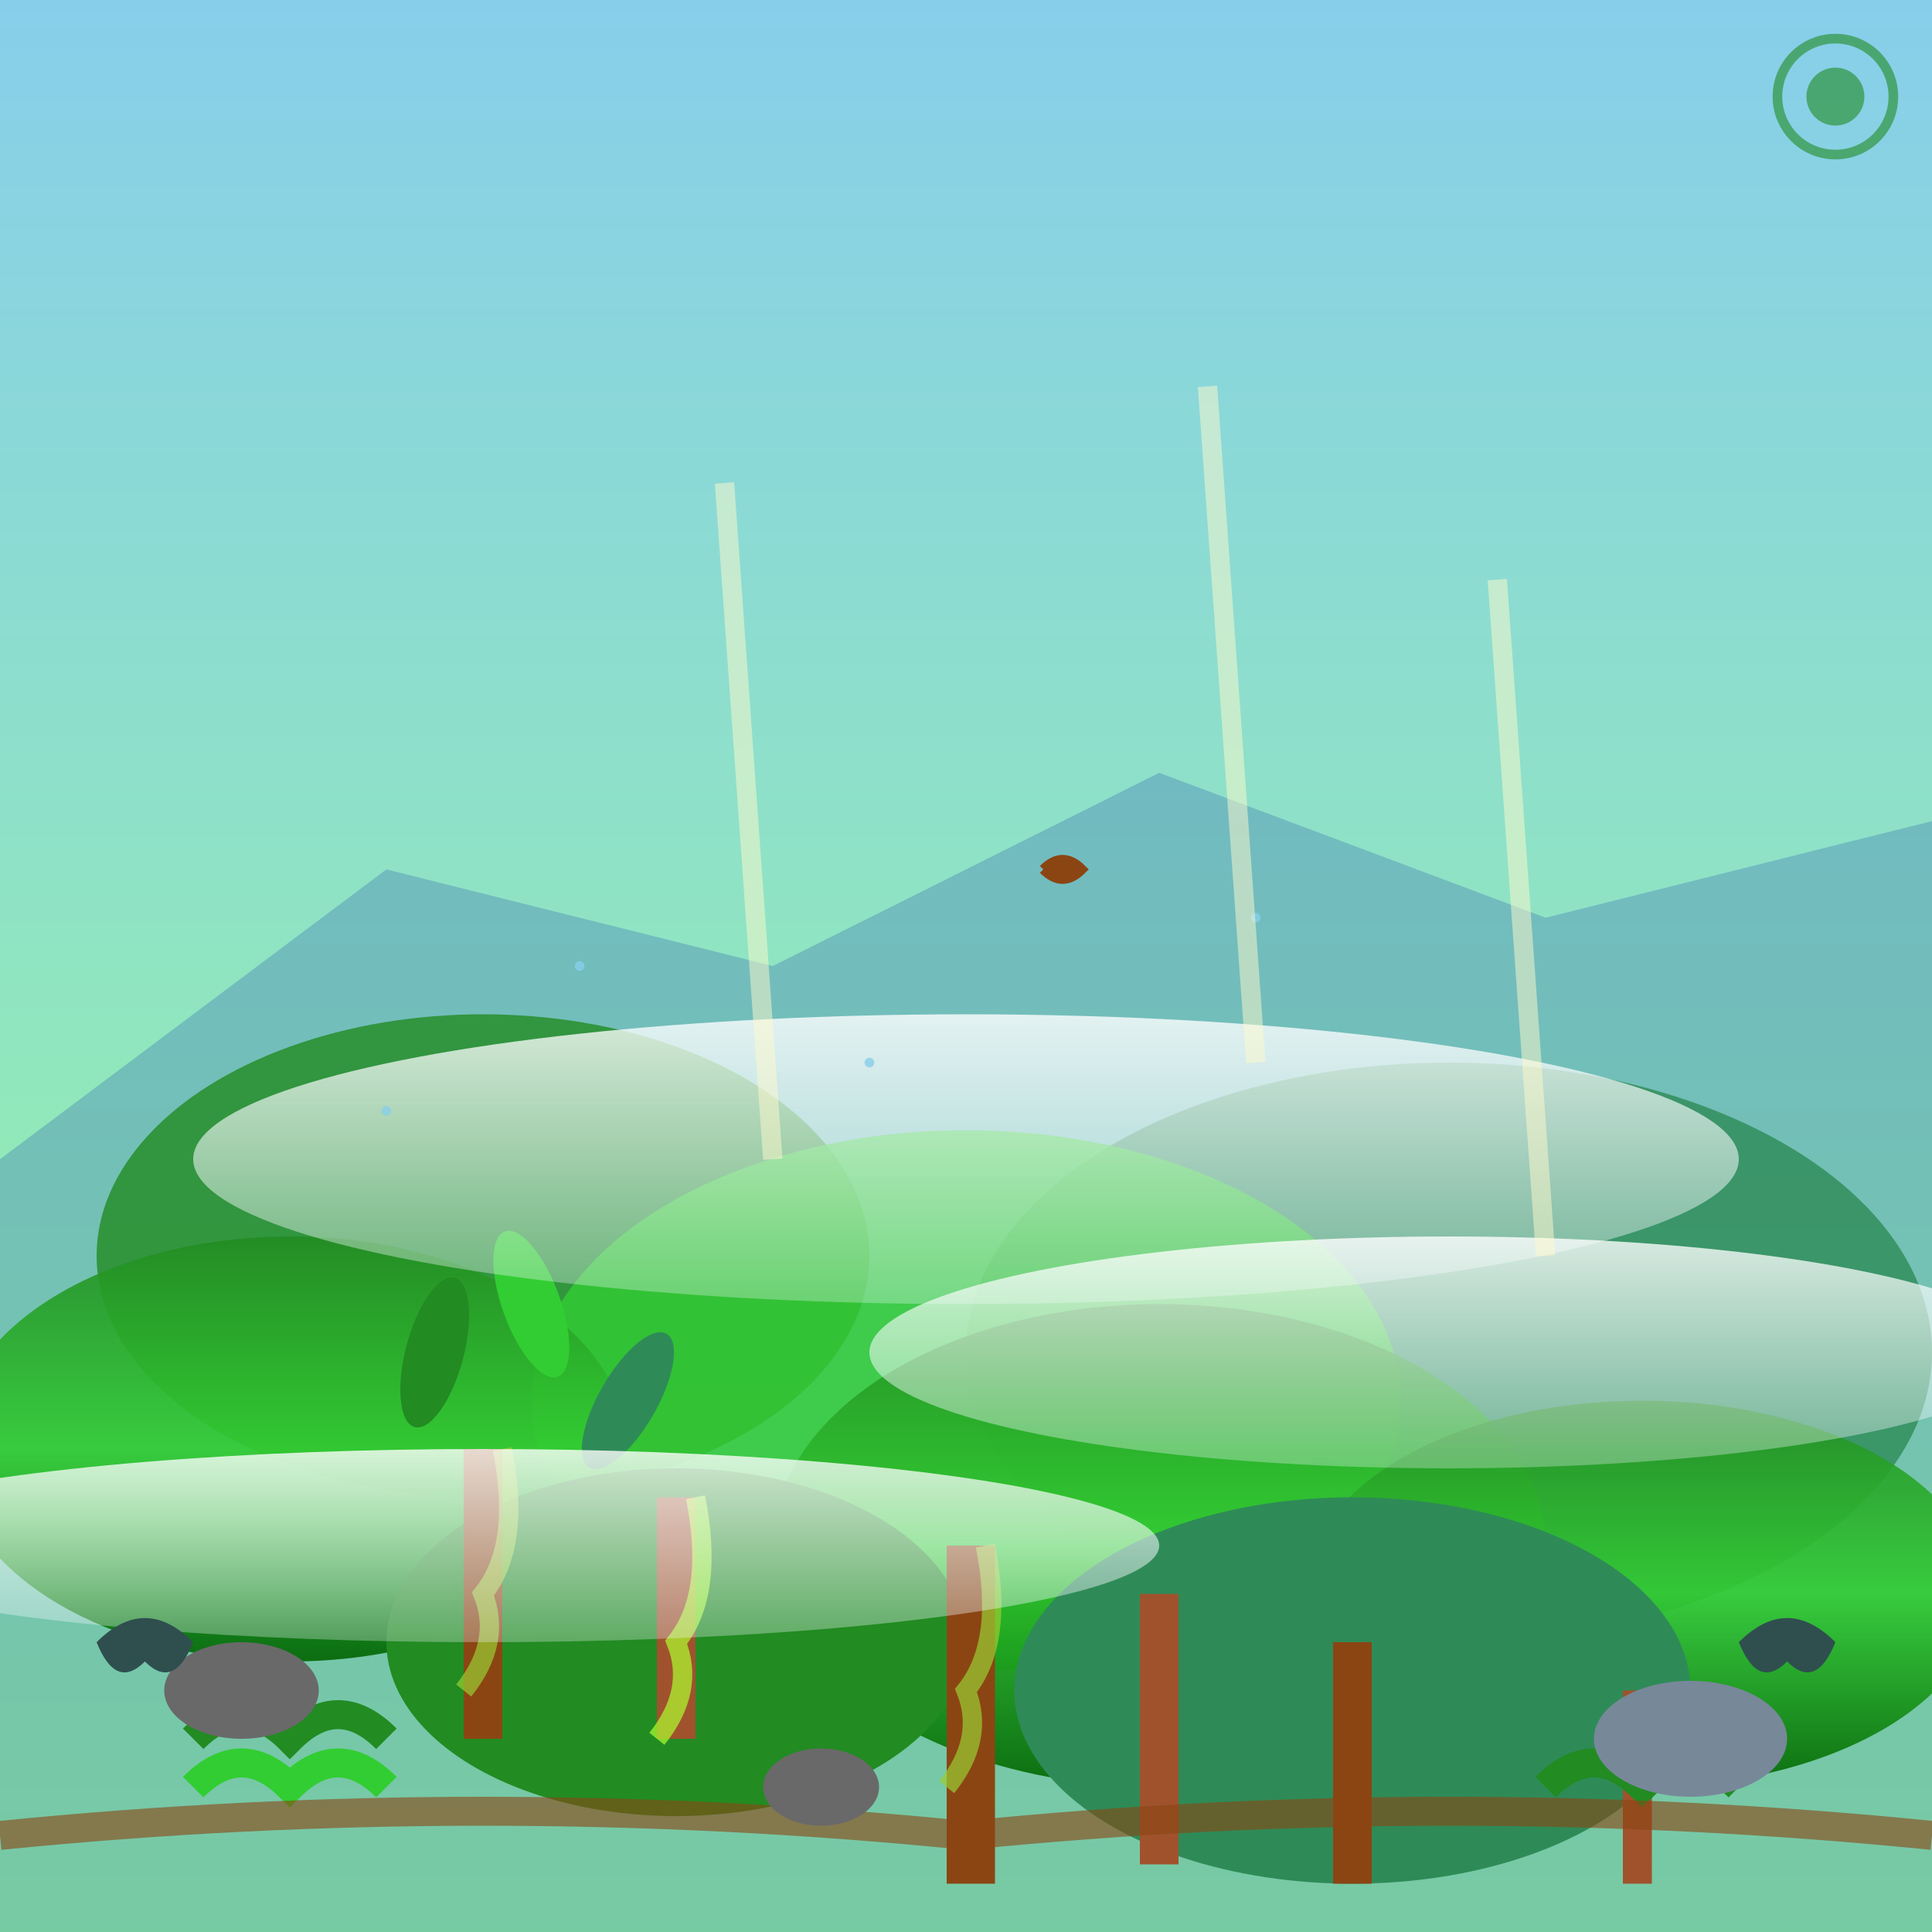
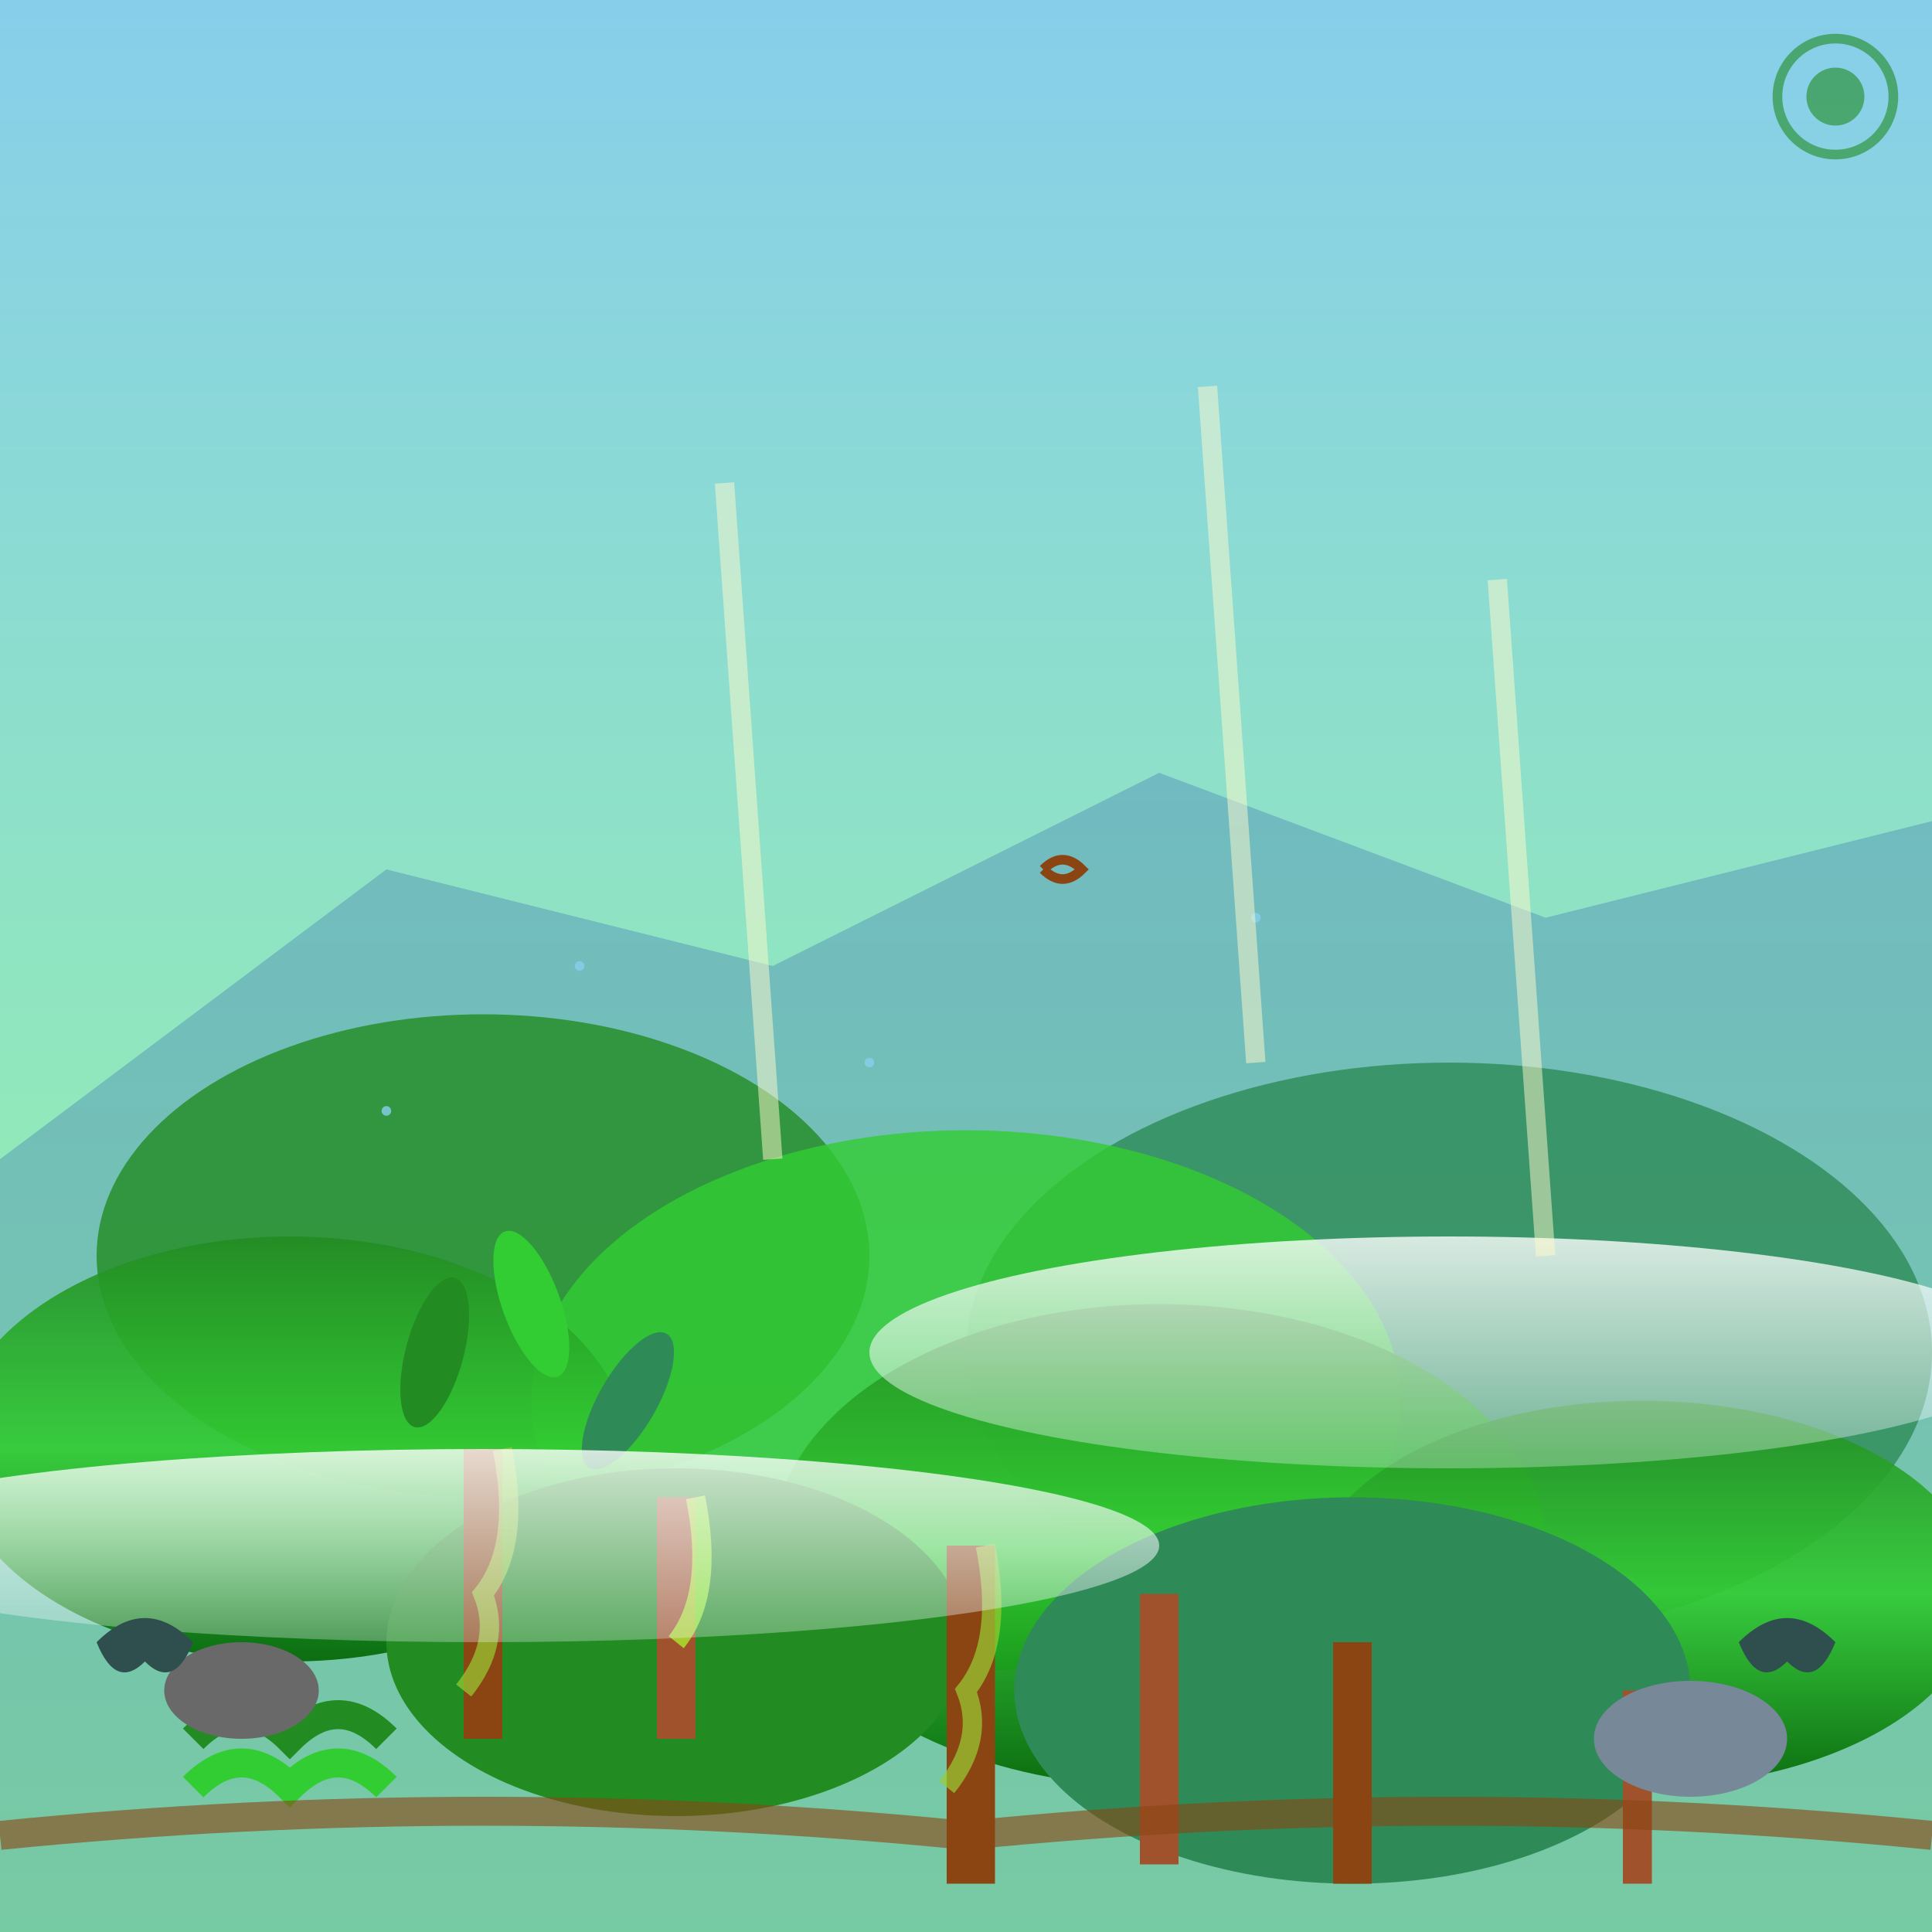
<svg xmlns="http://www.w3.org/2000/svg" width="200" height="200" viewBox="0 0 200 200" fill="none">
  <rect x="0" y="0" width="200" height="200" fill="#333333" stroke="none" />
  <defs>
    <linearGradient id="forestSky" x1="0%" y1="0%" x2="0%" y2="100%">
      <stop offset="0%" style="stop-color:#87ceeb;stop-opacity:1" />
      <stop offset="100%" style="stop-color:#98fb98;stop-opacity:1" />
    </linearGradient>
    <linearGradient id="laurelGradient" x1="0%" y1="0%" x2="0%" y2="100%">
      <stop offset="0%" style="stop-color:#228b22;stop-opacity:1" />
      <stop offset="50%" style="stop-color:#32cd32;stop-opacity:1" />
      <stop offset="100%" style="stop-color:#006400;stop-opacity:1" />
    </linearGradient>
    <linearGradient id="mistGradient" x1="0%" y1="0%" x2="0%" y2="100%">
      <stop offset="0%" style="stop-color:#ffffff;stop-opacity:0.8" />
      <stop offset="100%" style="stop-color:#f0f8ff;stop-opacity:0.3" />
    </linearGradient>
  </defs>
  <rect width="200" height="200" fill="url(#forestSky)" />
  <path d="M0 120 L40 90 L80 100 L120 80 L160 95 L200 85 L200 200 L0 200 Z" fill="#4682b4" opacity="0.4" />
  <ellipse cx="50" cy="130" rx="40" ry="25" fill="#228b22" opacity="0.8" />
  <ellipse cx="150" cy="140" rx="50" ry="30" fill="#2e8b57" opacity="0.8" />
  <ellipse cx="100" cy="145" rx="45" ry="28" fill="#32cd32" opacity="0.8" />
  <ellipse cx="30" cy="150" rx="35" ry="22" fill="url(#laurelGradient)" opacity="0.9" />
  <ellipse cx="120" cy="160" rx="40" ry="25" fill="url(#laurelGradient)" opacity="0.9" />
  <ellipse cx="170" cy="165" rx="35" ry="20" fill="url(#laurelGradient)" opacity="0.9" />
  <ellipse cx="70" cy="170" rx="30" ry="18" fill="#228b22" />
  <ellipse cx="140" cy="175" rx="35" ry="20" fill="#2e8b57" />
  <rect x="48" y="150" width="4" height="30" fill="#8b4513" />
  <rect x="68" y="155" width="4" height="25" fill="#a0522d" />
  <rect x="98" y="160" width="5" height="35" fill="#8b4513" />
  <rect x="118" y="165" width="4" height="28" fill="#a0522d" />
  <rect x="138" y="170" width="4" height="25" fill="#8b4513" />
  <rect x="168" y="175" width="3" height="20" fill="#a0522d" />
  <path d="M52 150 Q54 160 50 165 Q52 170 48 175" stroke="#9acd32" stroke-width="2" fill="none" opacity="0.7" />
-   <path d="M72 155 Q74 165 70 170 Q72 175 68 180" stroke="#adff2f" stroke-width="2" fill="none" opacity="0.7" />
+   <path d="M72 155 Q74 165 70 170 " stroke="#adff2f" stroke-width="2" fill="none" opacity="0.7" />
  <path d="M102 160 Q104 170 100 175 Q102 180 98 185" stroke="#9acd32" stroke-width="2" fill="none" opacity="0.7" />
  <path d="M20 180 Q25 175 30 180 Q35 175 40 180" stroke="#228b22" stroke-width="3" fill="none" />
  <path d="M20 185 Q25 180 30 185 Q35 180 40 185" stroke="#32cd32" stroke-width="3" fill="none" />
-   <path d="M160 185 Q165 180 170 185 Q175 180 180 185" stroke="#228b22" stroke-width="3" fill="none" />
  <ellipse cx="45" cy="140" rx="3" ry="8" fill="#228b22" transform="rotate(15 45 140)" />
  <ellipse cx="55" cy="135" rx="3" ry="8" fill="#32cd32" transform="rotate(-20 55 135)" />
  <ellipse cx="65" cy="145" rx="3" ry="8" fill="#2e8b57" transform="rotate(30 65 145)" />
-   <ellipse cx="100" cy="120" rx="80" ry="15" fill="url(#mistGradient)" />
  <ellipse cx="150" cy="140" rx="60" ry="12" fill="url(#mistGradient)" />
  <ellipse cx="50" cy="160" rx="70" ry="10" fill="url(#mistGradient)" />
  <path d="M0 190 Q50 185 100 190 Q150 185 200 190" stroke="#8b4513" stroke-width="3" fill="none" opacity="0.6" />
  <ellipse cx="25" cy="175" rx="8" ry="5" fill="#696969" />
  <ellipse cx="175" cy="180" rx="10" ry="6" fill="#778899" />
-   <ellipse cx="85" cy="185" rx="6" ry="4" fill="#696969" />
-   <ellipse cx="110" cy="90" rx="2" ry="1" fill="#8b4513" />
  <path d="M108 90 Q110 88 112 90 Q110 92 108 90" stroke="#8b4513" stroke-width="1" fill="none" />
  <circle cx="60" cy="100" r="0.5" fill="#87ceeb" opacity="0.8" />
  <circle cx="90" cy="110" r="0.5" fill="#87ceeb" opacity="0.8" />
  <circle cx="130" cy="95" r="0.5" fill="#87ceeb" opacity="0.8" />
  <circle cx="40" cy="115" r="0.5" fill="#87ceeb" opacity="0.8" />
  <path d="M10 170 Q15 165 20 170 Q18 175 15 172 Q12 175 10 170" fill="#2f4f4f" />
  <path d="M180 170 Q185 165 190 170 Q188 175 185 172 Q182 175 180 170" fill="#2f4f4f" />
  <path d="M75 50 L80 120" stroke="#fffacd" stroke-width="2" opacity="0.5" />
  <path d="M125 40 L130 110" stroke="#fffacd" stroke-width="2" opacity="0.5" />
  <path d="M155 60 L160 130" stroke="#fffacd" stroke-width="2" opacity="0.5" />
  <circle cx="190" cy="10" r="6" fill="none" stroke="#228b22" stroke-width="1" opacity="0.6" />
  <circle cx="190" cy="10" r="3" fill="#228b22" opacity="0.6" />
</svg>